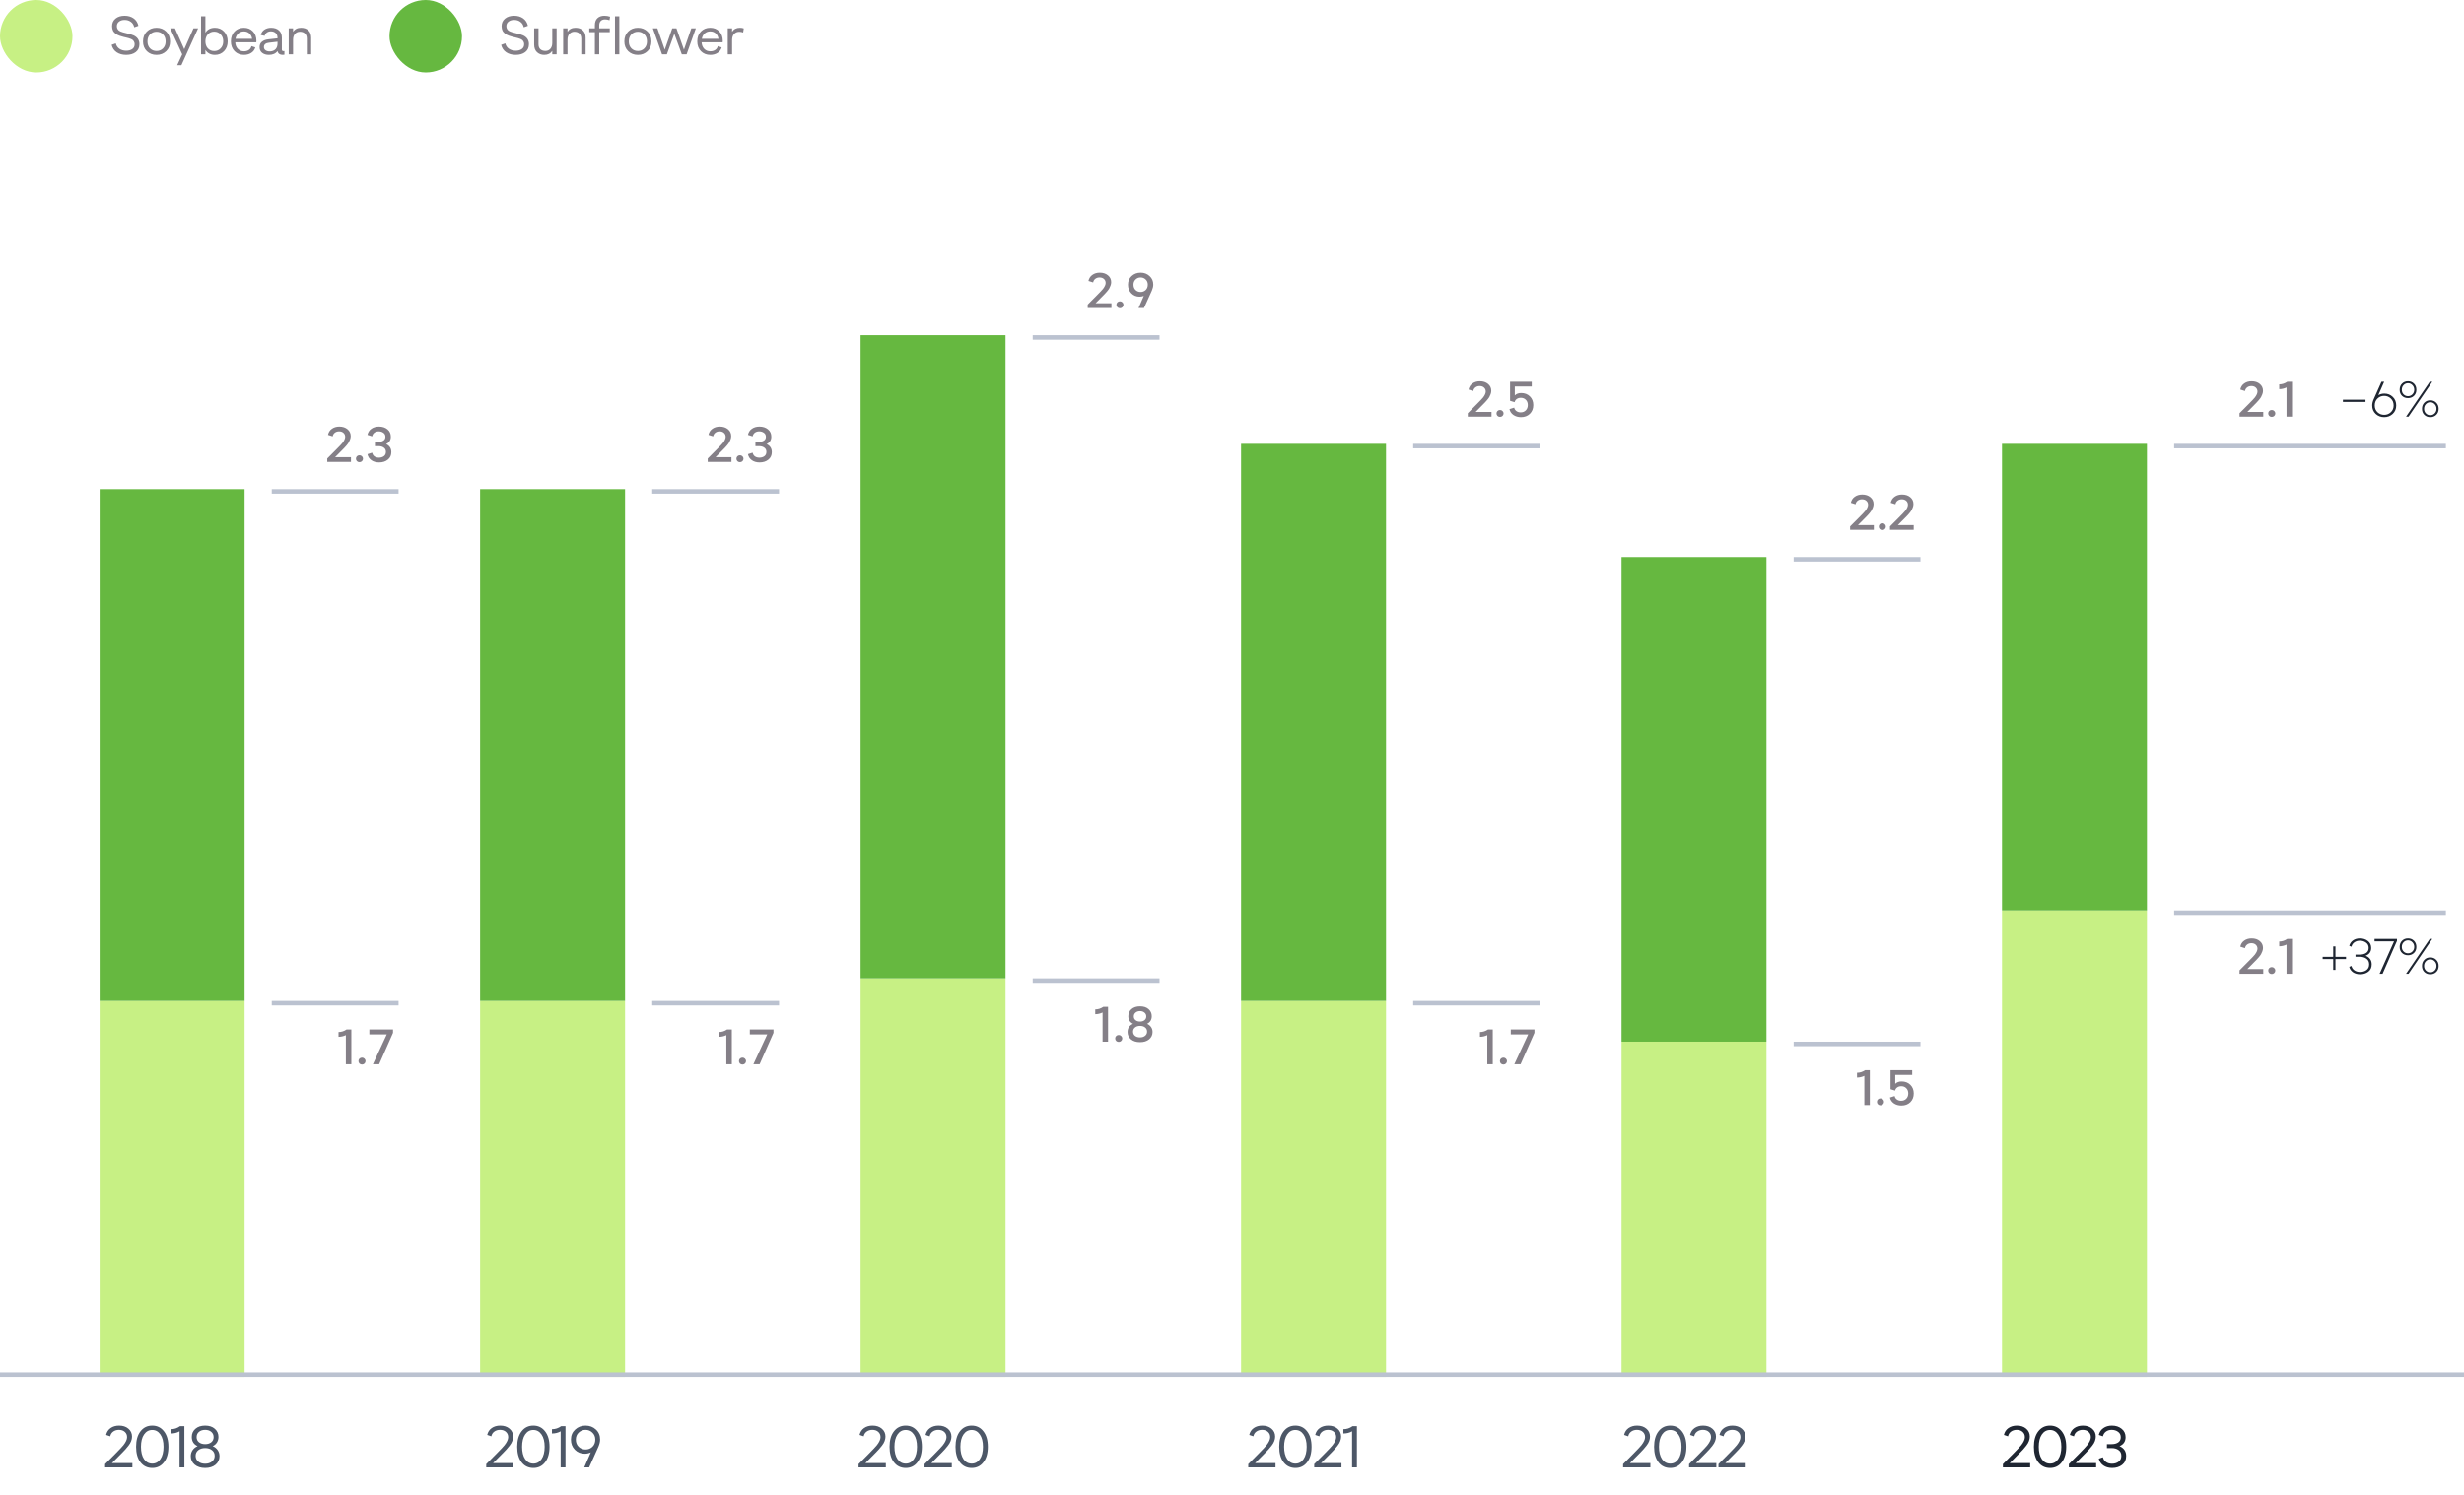
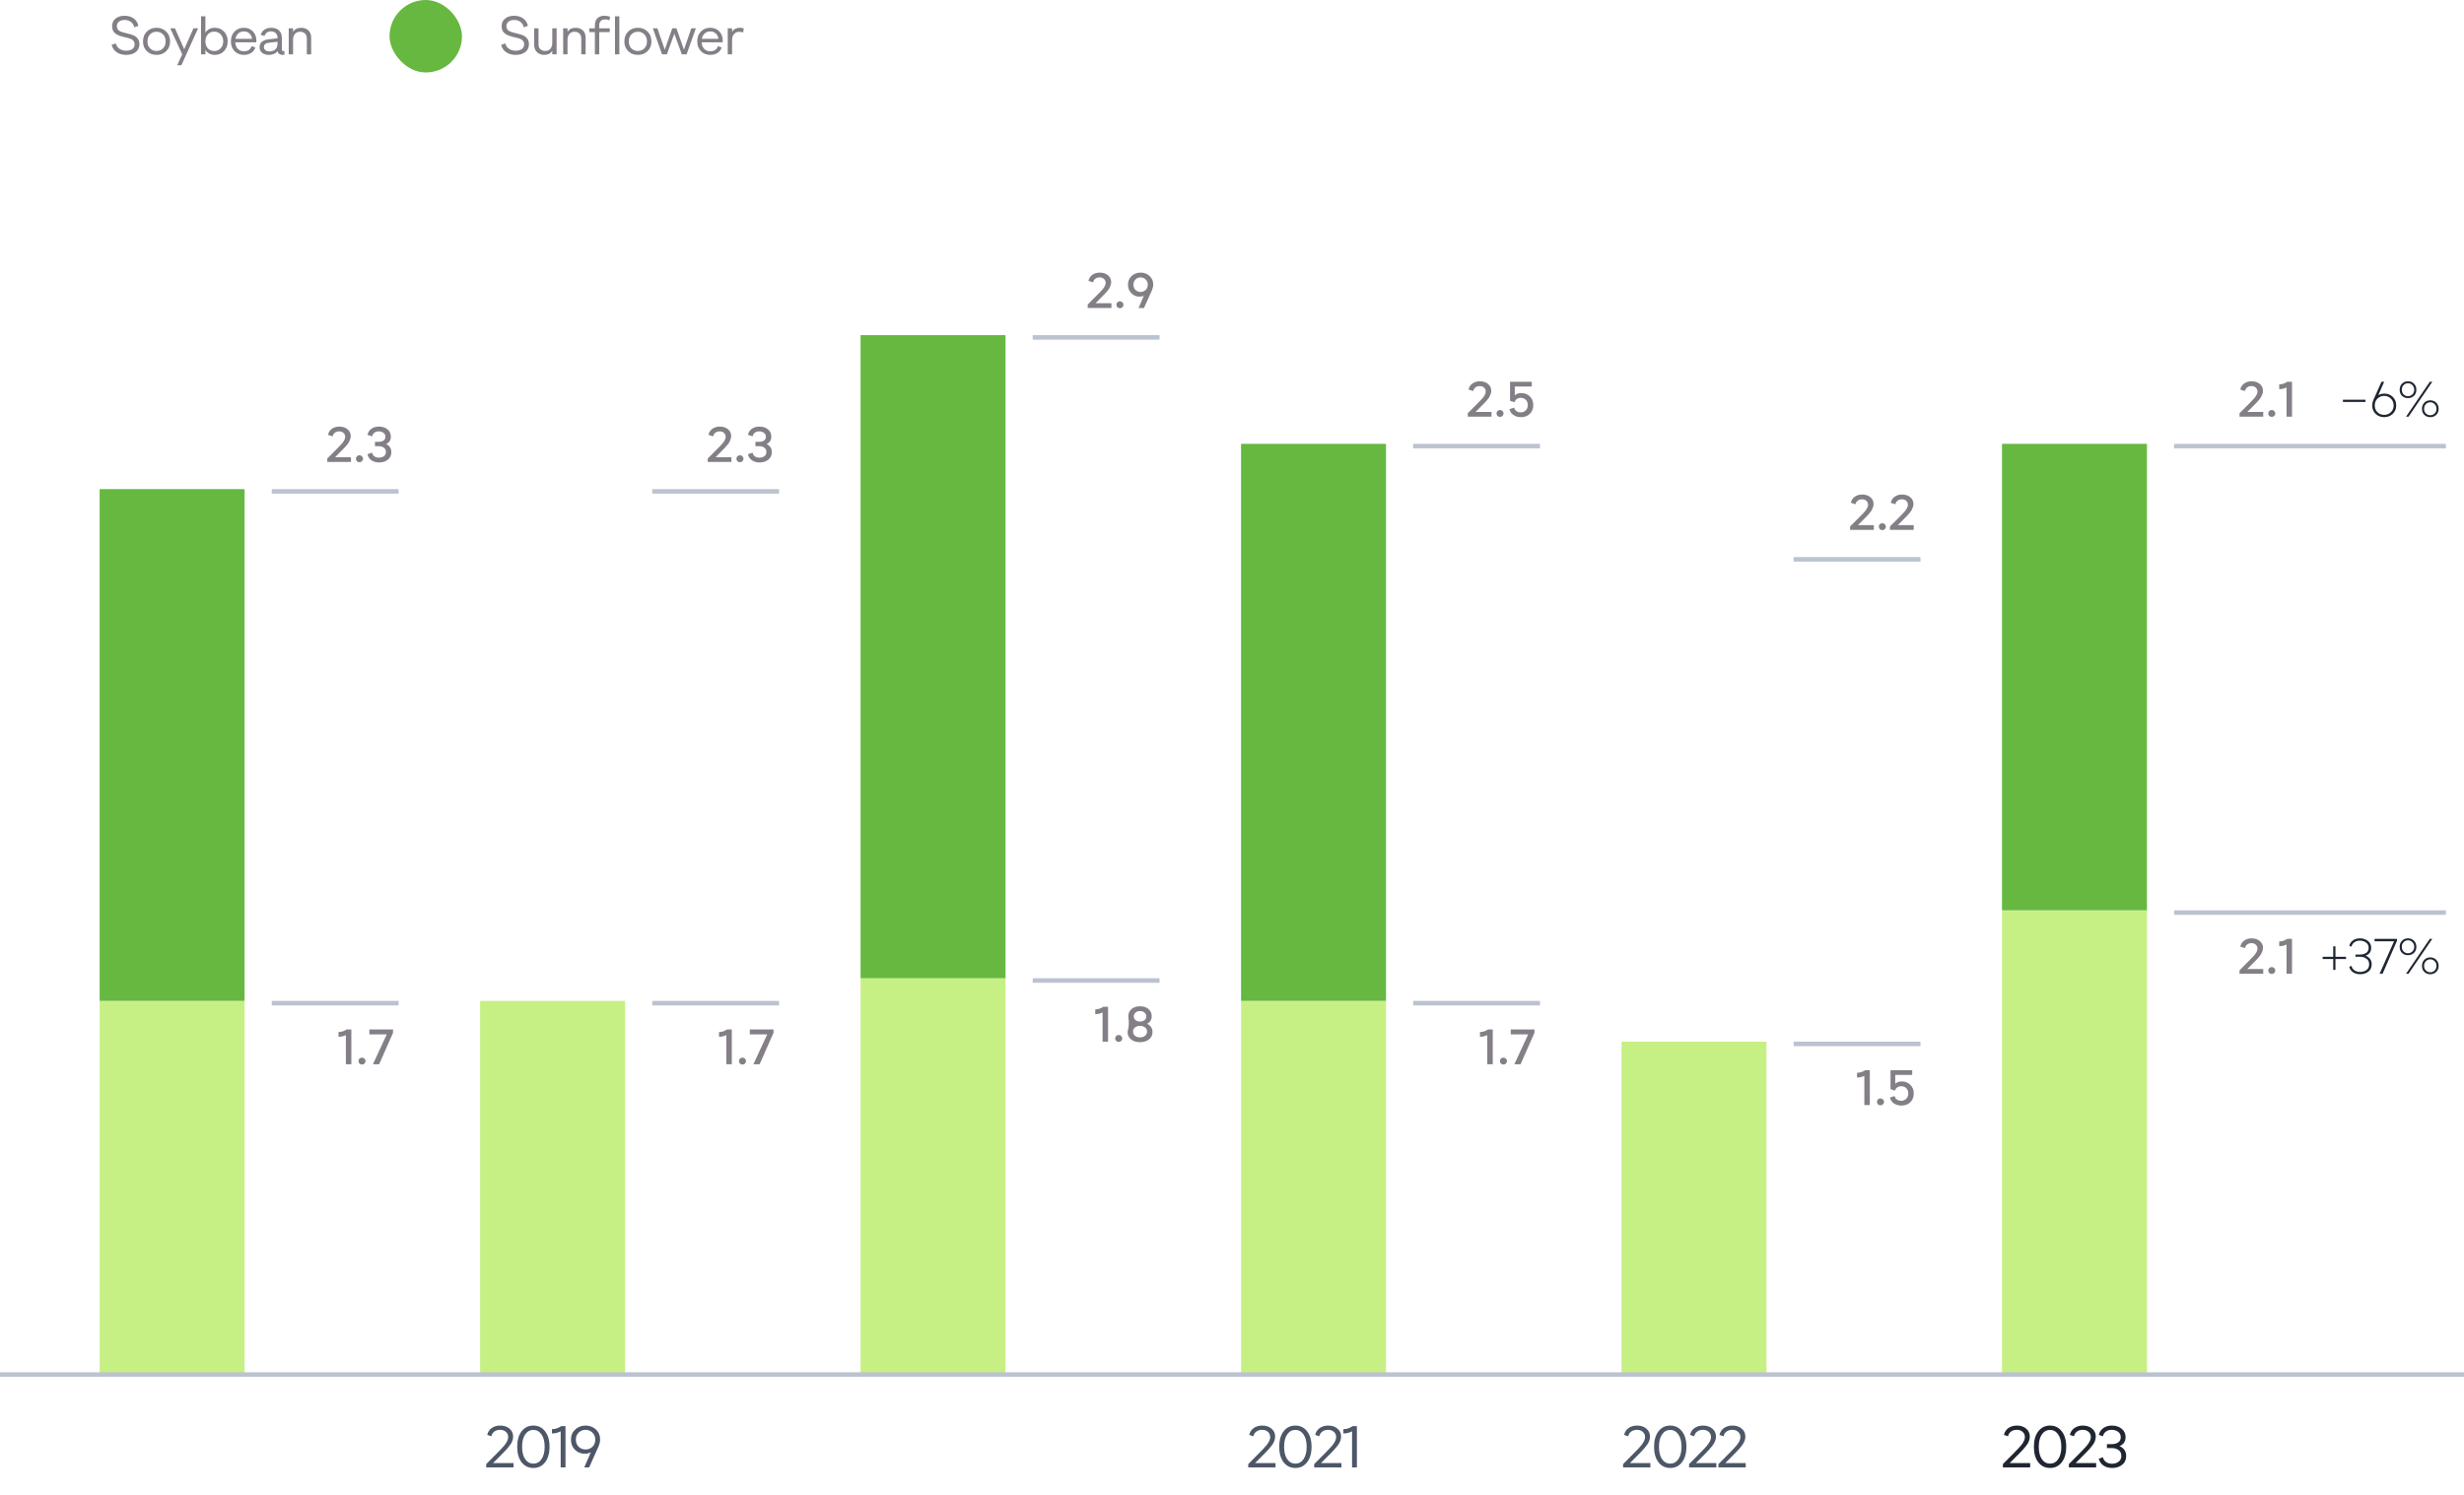
<svg xmlns="http://www.w3.org/2000/svg" width="544" height="330" viewBox="0 0 544 330" fill="none">
-   <path d="M23.205 324V323.272L25.506 320.958C26.407 320.048 26.988 319.428 27.248 319.099C27.785 318.414 28.054 317.821 28.054 317.318C28.054 316.841 27.889 316.456 27.56 316.161C27.23 315.858 26.797 315.706 26.26 315.706C25.766 315.706 25.341 315.836 24.986 316.096C24.639 316.347 24.422 316.694 24.336 317.136L23.426 316.824C23.573 316.183 23.902 315.68 24.414 315.316C24.934 314.952 25.562 314.77 26.299 314.77C27.131 314.77 27.811 314.995 28.34 315.446C28.877 315.897 29.146 316.482 29.146 317.201C29.146 317.53 29.081 317.864 28.951 318.202C28.829 318.531 28.634 318.865 28.366 319.203C28.106 319.541 27.876 319.818 27.677 320.035C27.486 320.252 27.222 320.529 26.884 320.867C26.797 320.954 26.732 321.019 26.689 321.062L24.713 323.051H29.224V324H23.205ZM33.619 324.13C32.535 324.13 31.669 323.714 31.019 322.882C30.369 322.041 30.044 320.897 30.044 319.45C30.044 318.003 30.369 316.863 31.019 316.031C31.669 315.19 32.531 314.77 33.606 314.77C34.68 314.77 35.543 315.19 36.193 316.031C36.851 316.863 37.181 318.003 37.181 319.45C37.181 320.897 36.851 322.041 36.193 322.882C35.543 323.714 34.685 324.13 33.619 324.13ZM33.619 323.168C34.364 323.168 34.962 322.839 35.413 322.18C35.872 321.513 36.102 320.603 36.102 319.45C36.102 318.297 35.872 317.392 35.413 316.733C34.953 316.066 34.351 315.732 33.606 315.732C32.86 315.732 32.258 316.066 31.799 316.733C31.348 317.392 31.123 318.297 31.123 319.45C31.123 320.603 31.348 321.513 31.799 322.18C32.258 322.839 32.865 323.168 33.619 323.168ZM39.639 324V316.031C39.076 316.352 38.435 316.512 37.715 316.512V315.563C38.452 315.563 39.128 315.342 39.743 314.9H40.705V324H39.639ZM47.591 323.402C47.01 323.887 46.243 324.13 45.29 324.13C44.336 324.13 43.569 323.887 42.989 323.402C42.408 322.917 42.118 322.293 42.118 321.53C42.118 321.027 42.252 320.581 42.521 320.191C42.789 319.801 43.158 319.506 43.626 319.307C42.768 318.917 42.339 318.237 42.339 317.266C42.339 316.538 42.607 315.94 43.145 315.472C43.682 315.004 44.397 314.77 45.29 314.77C46.182 314.77 46.893 315.004 47.422 315.472C47.959 315.94 48.228 316.538 48.228 317.266C48.228 317.734 48.115 318.146 47.89 318.501C47.664 318.856 47.352 319.125 46.954 319.307C47.422 319.506 47.79 319.801 48.059 320.191C48.327 320.581 48.462 321.027 48.462 321.53C48.462 322.284 48.171 322.908 47.591 323.402ZM43.925 318.449C44.28 318.726 44.735 318.865 45.29 318.865C45.844 318.865 46.295 318.726 46.642 318.449C46.988 318.163 47.162 317.786 47.162 317.318C47.162 316.833 46.988 316.443 46.642 316.148C46.295 315.853 45.844 315.706 45.29 315.706C44.735 315.706 44.28 315.853 43.925 316.148C43.578 316.443 43.405 316.833 43.405 317.318C43.405 317.786 43.578 318.163 43.925 318.449ZM45.29 323.194C45.905 323.194 46.408 323.034 46.798 322.713C47.196 322.392 47.396 321.972 47.396 321.452C47.396 320.932 47.201 320.516 46.811 320.204C46.421 319.892 45.914 319.736 45.29 319.736C44.666 319.736 44.159 319.892 43.769 320.204C43.379 320.516 43.184 320.932 43.184 321.452C43.184 321.972 43.379 322.392 43.769 322.713C44.159 323.034 44.666 323.194 45.29 323.194Z" fill="#4D5767" />
  <path d="M107.351 324V323.272L109.652 320.958C110.553 320.048 111.134 319.428 111.394 319.099C111.931 318.414 112.2 317.821 112.2 317.318C112.2 316.841 112.035 316.456 111.706 316.161C111.377 315.858 110.943 315.706 110.406 315.706C109.912 315.706 109.487 315.836 109.132 316.096C108.785 316.347 108.569 316.694 108.482 317.136L107.572 316.824C107.719 316.183 108.049 315.68 108.56 315.316C109.08 314.952 109.708 314.77 110.445 314.77C111.277 314.77 111.957 314.995 112.486 315.446C113.023 315.897 113.292 316.482 113.292 317.201C113.292 317.53 113.227 317.864 113.097 318.202C112.976 318.531 112.781 318.865 112.512 319.203C112.252 319.541 112.022 319.818 111.823 320.035C111.632 320.252 111.368 320.529 111.03 320.867C110.943 320.954 110.878 321.019 110.835 321.062L108.859 323.051H113.37V324H107.351ZM117.765 324.13C116.681 324.13 115.815 323.714 115.165 322.882C114.515 322.041 114.19 320.897 114.19 319.45C114.19 318.003 114.515 316.863 115.165 316.031C115.815 315.19 116.677 314.77 117.752 314.77C118.826 314.77 119.689 315.19 120.339 316.031C120.997 316.863 121.327 318.003 121.327 319.45C121.327 320.897 120.997 322.041 120.339 322.882C119.689 323.714 118.831 324.13 117.765 324.13ZM117.765 323.168C118.51 323.168 119.108 322.839 119.559 322.18C120.018 321.513 120.248 320.603 120.248 319.45C120.248 318.297 120.018 317.392 119.559 316.733C119.099 316.066 118.497 315.732 117.752 315.732C117.006 315.732 116.404 316.066 115.945 316.733C115.494 317.392 115.269 318.297 115.269 319.45C115.269 320.603 115.494 321.513 115.945 322.18C116.404 322.839 117.011 323.168 117.765 323.168ZM123.785 324V316.031C123.222 316.352 122.581 316.512 121.861 316.512V315.563C122.598 315.563 123.274 315.342 123.889 314.9H124.851V324H123.785ZM126.992 315.641C127.616 315.06 128.378 314.77 129.28 314.77C130.181 314.77 130.939 315.056 131.555 315.628C132.179 316.2 132.491 316.941 132.491 317.851C132.491 318.319 132.369 318.839 132.127 319.411L130.073 324H128.994L130.437 320.685C130.012 320.884 129.57 320.984 129.111 320.984C128.244 320.984 127.516 320.689 126.927 320.1C126.346 319.511 126.056 318.765 126.056 317.864C126.056 316.954 126.368 316.213 126.992 315.641ZM127.759 319.45C128.175 319.849 128.682 320.048 129.28 320.048C129.878 320.048 130.385 319.849 130.801 319.45C131.217 319.043 131.425 318.514 131.425 317.864C131.425 317.231 131.212 316.716 130.788 316.317C130.372 315.91 129.869 315.706 129.28 315.706C128.69 315.706 128.183 315.91 127.759 316.317C127.343 316.716 127.135 317.231 127.135 317.864C127.135 318.514 127.343 319.043 127.759 319.45Z" fill="#4D5767" />
-   <path d="M189.554 324V323.272L191.855 320.958C192.757 320.048 193.337 319.428 193.597 319.099C194.135 318.414 194.403 317.821 194.403 317.318C194.403 316.841 194.239 316.456 193.909 316.161C193.58 315.858 193.147 315.706 192.609 315.706C192.115 315.706 191.691 315.836 191.335 316.096C190.989 316.347 190.772 316.694 190.685 317.136L189.775 316.824C189.923 316.183 190.252 315.68 190.763 315.316C191.283 314.952 191.912 314.77 192.648 314.77C193.48 314.77 194.161 314.995 194.689 315.446C195.227 315.897 195.495 316.482 195.495 317.201C195.495 317.53 195.43 317.864 195.3 318.202C195.179 318.531 194.984 318.865 194.715 319.203C194.455 319.541 194.226 319.818 194.026 320.035C193.836 320.252 193.571 320.529 193.233 320.867C193.147 320.954 193.082 321.019 193.038 321.062L191.062 323.051H195.573V324H189.554ZM199.968 324.13C198.885 324.13 198.018 323.714 197.368 322.882C196.718 322.041 196.393 320.897 196.393 319.45C196.393 318.003 196.718 316.863 197.368 316.031C198.018 315.19 198.881 314.77 199.955 314.77C201.03 314.77 201.892 315.19 202.542 316.031C203.201 316.863 203.53 318.003 203.53 319.45C203.53 320.897 203.201 322.041 202.542 322.882C201.892 323.714 201.034 324.13 199.968 324.13ZM199.968 323.168C200.714 323.168 201.312 322.839 201.762 322.18C202.222 321.513 202.451 320.603 202.451 319.45C202.451 318.297 202.222 317.392 201.762 316.733C201.303 316.066 200.701 315.732 199.955 315.732C199.21 315.732 198.608 316.066 198.148 316.733C197.698 317.392 197.472 318.297 197.472 319.45C197.472 320.603 197.698 321.513 198.148 322.18C198.608 322.839 199.214 323.168 199.968 323.168ZM204.117 324V323.272L206.418 320.958C207.319 320.048 207.9 319.428 208.16 319.099C208.697 318.414 208.966 317.821 208.966 317.318C208.966 316.841 208.801 316.456 208.472 316.161C208.143 315.858 207.709 315.706 207.172 315.706C206.678 315.706 206.253 315.836 205.898 316.096C205.551 316.347 205.335 316.694 205.248 317.136L204.338 316.824C204.485 316.183 204.815 315.68 205.326 315.316C205.846 314.952 206.474 314.77 207.211 314.77C208.043 314.77 208.723 314.995 209.252 315.446C209.789 315.897 210.058 316.482 210.058 317.201C210.058 317.53 209.993 317.864 209.863 318.202C209.742 318.531 209.547 318.865 209.278 319.203C209.018 319.541 208.788 319.818 208.589 320.035C208.398 320.252 208.134 320.529 207.796 320.867C207.709 320.954 207.644 321.019 207.601 321.062L205.625 323.051H210.136V324H204.117ZM214.531 324.13C213.447 324.13 212.581 323.714 211.931 322.882C211.281 322.041 210.956 320.897 210.956 319.45C210.956 318.003 211.281 316.863 211.931 316.031C212.581 315.19 213.443 314.77 214.518 314.77C215.592 314.77 216.455 315.19 217.105 316.031C217.763 316.863 218.093 318.003 218.093 319.45C218.093 320.897 217.763 322.041 217.105 322.882C216.455 323.714 215.597 324.13 214.531 324.13ZM214.531 323.168C215.276 323.168 215.874 322.839 216.325 322.18C216.784 321.513 217.014 320.603 217.014 319.45C217.014 318.297 216.784 317.392 216.325 316.733C215.865 316.066 215.263 315.732 214.518 315.732C213.772 315.732 213.17 316.066 212.711 316.733C212.26 317.392 212.035 318.297 212.035 319.45C212.035 320.603 212.26 321.513 212.711 322.18C213.17 322.839 213.777 323.168 214.531 323.168Z" fill="#4D5767" />
  <path d="M275.586 324V323.272L277.887 320.958C278.788 320.048 279.369 319.428 279.629 319.099C280.166 318.414 280.435 317.821 280.435 317.318C280.435 316.841 280.27 316.456 279.941 316.161C279.611 315.858 279.178 315.706 278.641 315.706C278.147 315.706 277.722 315.836 277.367 316.096C277.02 316.347 276.803 316.694 276.717 317.136L275.807 316.824C275.954 316.183 276.283 315.68 276.795 315.316C277.315 314.952 277.943 314.77 278.68 314.77C279.512 314.77 280.192 314.995 280.721 315.446C281.258 315.897 281.527 316.482 281.527 317.201C281.527 317.53 281.462 317.864 281.332 318.202C281.21 318.531 281.015 318.865 280.747 319.203C280.487 319.541 280.257 319.818 280.058 320.035C279.867 320.252 279.603 320.529 279.265 320.867C279.178 320.954 279.113 321.019 279.07 321.062L277.094 323.051H281.605V324H275.586ZM286 324.13C284.916 324.13 284.05 323.714 283.4 322.882C282.75 322.041 282.425 320.897 282.425 319.45C282.425 318.003 282.75 316.863 283.4 316.031C284.05 315.19 284.912 314.77 285.987 314.77C287.061 314.77 287.924 315.19 288.574 316.031C289.232 316.863 289.562 318.003 289.562 319.45C289.562 320.897 289.232 322.041 288.574 322.882C287.924 323.714 287.066 324.13 286 324.13ZM286 323.168C286.745 323.168 287.343 322.839 287.794 322.18C288.253 321.513 288.483 320.603 288.483 319.45C288.483 318.297 288.253 317.392 287.794 316.733C287.334 316.066 286.732 315.732 285.987 315.732C285.241 315.732 284.639 316.066 284.18 316.733C283.729 317.392 283.504 318.297 283.504 319.45C283.504 320.603 283.729 321.513 284.18 322.18C284.639 322.839 285.246 323.168 286 323.168ZM290.148 324V323.272L292.449 320.958C293.351 320.048 293.931 319.428 294.191 319.099C294.729 318.414 294.997 317.821 294.997 317.318C294.997 316.841 294.833 316.456 294.503 316.161C294.174 315.858 293.741 315.706 293.203 315.706C292.709 315.706 292.285 315.836 291.929 316.096C291.583 316.347 291.366 316.694 291.279 317.136L290.369 316.824C290.517 316.183 290.846 315.68 291.357 315.316C291.877 314.952 292.506 314.77 293.242 314.77C294.074 314.77 294.755 314.995 295.283 315.446C295.821 315.897 296.089 316.482 296.089 317.201C296.089 317.53 296.024 317.864 295.894 318.202C295.773 318.531 295.578 318.865 295.309 319.203C295.049 319.541 294.82 319.818 294.62 320.035C294.43 320.252 294.165 320.529 293.827 320.867C293.741 320.954 293.676 321.019 293.632 321.062L291.656 323.051H296.167V324H290.148ZM298.508 324V316.031C297.945 316.352 297.303 316.512 296.584 316.512V315.563C297.321 315.563 297.997 315.342 298.612 314.9H299.574V324H298.508Z" fill="#4D5767" />
  <path d="M358.348 324V323.272L360.649 320.958C361.55 320.048 362.131 319.428 362.391 319.099C362.928 318.414 363.197 317.821 363.197 317.318C363.197 316.841 363.032 316.456 362.703 316.161C362.374 315.858 361.94 315.706 361.403 315.706C360.909 315.706 360.484 315.836 360.129 316.096C359.782 316.347 359.566 316.694 359.479 317.136L358.569 316.824C358.716 316.183 359.046 315.68 359.557 315.316C360.077 314.952 360.705 314.77 361.442 314.77C362.274 314.77 362.954 314.995 363.483 315.446C364.02 315.897 364.289 316.482 364.289 317.201C364.289 317.53 364.224 317.864 364.094 318.202C363.973 318.531 363.778 318.865 363.509 319.203C363.249 319.541 363.019 319.818 362.82 320.035C362.629 320.252 362.365 320.529 362.027 320.867C361.94 320.954 361.875 321.019 361.832 321.062L359.856 323.051H364.367V324H358.348ZM368.762 324.13C367.678 324.13 366.812 323.714 366.162 322.882C365.512 322.041 365.187 320.897 365.187 319.45C365.187 318.003 365.512 316.863 366.162 316.031C366.812 315.19 367.674 314.77 368.749 314.77C369.823 314.77 370.686 315.19 371.336 316.031C371.994 316.863 372.324 318.003 372.324 319.45C372.324 320.897 371.994 322.041 371.336 322.882C370.686 323.714 369.828 324.13 368.762 324.13ZM368.762 323.168C369.507 323.168 370.105 322.839 370.556 322.18C371.015 321.513 371.245 320.603 371.245 319.45C371.245 318.297 371.015 317.392 370.556 316.733C370.096 316.066 369.494 315.732 368.749 315.732C368.003 315.732 367.401 316.066 366.942 316.733C366.491 317.392 366.266 318.297 366.266 319.45C366.266 320.603 366.491 321.513 366.942 322.18C367.401 322.839 368.008 323.168 368.762 323.168ZM372.91 324V323.272L375.211 320.958C376.113 320.048 376.693 319.428 376.953 319.099C377.491 318.414 377.759 317.821 377.759 317.318C377.759 316.841 377.595 316.456 377.265 316.161C376.936 315.858 376.503 315.706 375.965 315.706C375.471 315.706 375.047 315.836 374.691 316.096C374.345 316.347 374.128 316.694 374.041 317.136L373.131 316.824C373.279 316.183 373.608 315.68 374.119 315.316C374.639 314.952 375.268 314.77 376.004 314.77C376.836 314.77 377.517 314.995 378.045 315.446C378.583 315.897 378.851 316.482 378.851 317.201C378.851 317.53 378.786 317.864 378.656 318.202C378.535 318.531 378.34 318.865 378.071 319.203C377.811 319.541 377.582 319.818 377.382 320.035C377.192 320.252 376.927 320.529 376.589 320.867C376.503 320.954 376.438 321.019 376.394 321.062L374.418 323.051H378.929V324H372.91ZM379.398 324V323.272L381.699 320.958C382.601 320.048 383.181 319.428 383.441 319.099C383.979 318.414 384.247 317.821 384.247 317.318C384.247 316.841 384.083 316.456 383.753 316.161C383.424 315.858 382.991 315.706 382.453 315.706C381.959 315.706 381.535 315.836 381.179 316.096C380.833 316.347 380.616 316.694 380.529 317.136L379.619 316.824C379.767 316.183 380.096 315.68 380.607 315.316C381.127 314.952 381.756 314.77 382.492 314.77C383.324 314.77 384.005 314.995 384.533 315.446C385.071 315.897 385.339 316.482 385.339 317.201C385.339 317.53 385.274 317.864 385.144 318.202C385.023 318.531 384.828 318.865 384.559 319.203C384.299 319.541 384.07 319.818 383.87 320.035C383.68 320.252 383.415 320.529 383.077 320.867C382.991 320.954 382.926 321.019 382.882 321.062L380.906 323.051H385.417V324H379.398Z" fill="#4D5767" />
  <path d="M442.202 324V323.272L444.503 320.958C445.404 320.048 445.985 319.428 446.245 319.099C446.782 318.414 447.051 317.821 447.051 317.318C447.051 316.841 446.886 316.456 446.557 316.161C446.228 315.858 445.794 315.706 445.257 315.706C444.763 315.706 444.338 315.836 443.983 316.096C443.636 316.347 443.42 316.694 443.333 317.136L442.423 316.824C442.57 316.183 442.9 315.68 443.411 315.316C443.931 314.952 444.559 314.77 445.296 314.77C446.128 314.77 446.808 314.995 447.337 315.446C447.874 315.897 448.143 316.482 448.143 317.201C448.143 317.53 448.078 317.864 447.948 318.202C447.827 318.531 447.632 318.865 447.363 319.203C447.103 319.541 446.873 319.818 446.674 320.035C446.483 320.252 446.219 320.529 445.881 320.867C445.794 320.954 445.729 321.019 445.686 321.062L443.71 323.051H448.221V324H442.202ZM452.616 324.13C451.532 324.13 450.666 323.714 450.016 322.882C449.366 322.041 449.041 320.897 449.041 319.45C449.041 318.003 449.366 316.863 450.016 316.031C450.666 315.19 451.528 314.77 452.603 314.77C453.677 314.77 454.54 315.19 455.19 316.031C455.848 316.863 456.178 318.003 456.178 319.45C456.178 320.897 455.848 322.041 455.19 322.882C454.54 323.714 453.682 324.13 452.616 324.13ZM452.616 323.168C453.361 323.168 453.959 322.839 454.41 322.18C454.869 321.513 455.099 320.603 455.099 319.45C455.099 318.297 454.869 317.392 454.41 316.733C453.95 316.066 453.348 315.732 452.603 315.732C451.857 315.732 451.255 316.066 450.796 316.733C450.345 317.392 450.12 318.297 450.12 319.45C450.12 320.603 450.345 321.513 450.796 322.18C451.255 322.839 451.862 323.168 452.616 323.168ZM456.764 324V323.272L459.065 320.958C459.967 320.048 460.547 319.428 460.807 319.099C461.345 318.414 461.613 317.821 461.613 317.318C461.613 316.841 461.449 316.456 461.119 316.161C460.79 315.858 460.357 315.706 459.819 315.706C459.325 315.706 458.901 315.836 458.545 316.096C458.199 316.347 457.982 316.694 457.895 317.136L456.985 316.824C457.133 316.183 457.462 315.68 457.973 315.316C458.493 314.952 459.122 314.77 459.858 314.77C460.69 314.77 461.371 314.995 461.899 315.446C462.437 315.897 462.705 316.482 462.705 317.201C462.705 317.53 462.64 317.864 462.51 318.202C462.389 318.531 462.194 318.865 461.925 319.203C461.665 319.541 461.436 319.818 461.236 320.035C461.046 320.252 460.781 320.529 460.443 320.867C460.357 320.954 460.292 321.019 460.248 321.062L458.272 323.051H462.783V324H456.764ZM466.32 324.13C465.549 324.13 464.899 323.944 464.37 323.571C463.842 323.198 463.508 322.7 463.369 322.076L464.279 321.764C464.375 322.197 464.6 322.544 464.955 322.804C465.311 323.064 465.753 323.194 466.281 323.194C466.853 323.194 467.339 323.047 467.737 322.752C468.145 322.457 468.348 322.024 468.348 321.452C468.348 320.889 468.145 320.464 467.737 320.178C467.339 319.883 466.827 319.736 466.203 319.736H465.163V318.865H466.203C466.793 318.865 467.274 318.739 467.646 318.488C468.028 318.228 468.218 317.847 468.218 317.344C468.218 316.815 468.019 316.412 467.62 316.135C467.23 315.849 466.762 315.706 466.216 315.706C465.714 315.706 465.289 315.836 464.942 316.096C464.596 316.356 464.375 316.703 464.279 317.136L463.369 316.824C463.517 316.191 463.85 315.693 464.37 315.329C464.89 314.956 465.523 314.77 466.268 314.77C467.126 314.77 467.841 315.004 468.413 315.472C468.994 315.931 469.284 316.551 469.284 317.331C469.284 318.276 468.838 318.934 467.945 319.307C468.925 319.74 469.414 320.468 469.414 321.491C469.414 322.323 469.115 322.973 468.517 323.441C467.928 323.9 467.196 324.13 466.32 324.13Z" fill="#1F2632" />
  <path d="M411.608 244V237.554C411.087 237.803 410.548 237.928 409.991 237.928V236.872C410.622 236.872 411.216 236.681 411.773 236.3H412.818V244H411.608ZM415.174 244.055C414.954 244.055 414.767 243.982 414.613 243.835C414.466 243.681 414.393 243.498 414.393 243.285C414.393 243.072 414.466 242.893 414.613 242.746C414.767 242.599 414.954 242.526 415.174 242.526C415.387 242.526 415.57 242.603 415.724 242.757C415.878 242.904 415.955 243.08 415.955 243.285C415.955 243.498 415.878 243.681 415.724 243.835C415.57 243.982 415.387 244.055 415.174 244.055ZM419.799 244.11C419.161 244.11 418.608 243.952 418.138 243.637C417.669 243.314 417.376 242.882 417.258 242.339L418.303 242.009C418.362 242.324 418.523 242.577 418.787 242.768C419.051 242.959 419.367 243.054 419.733 243.054C420.195 243.054 420.573 242.904 420.866 242.603C421.16 242.302 421.306 241.914 421.306 241.437C421.306 240.96 421.16 240.575 420.866 240.282C420.58 239.989 420.214 239.842 419.766 239.842C419.407 239.842 419.106 239.93 418.864 240.106C418.622 240.275 418.465 240.509 418.391 240.81L417.39 240.502V236.3H422.175V237.345H418.435V239.314C418.787 238.962 419.253 238.786 419.832 238.786C420.617 238.786 421.259 239.032 421.757 239.523C422.263 240.014 422.516 240.656 422.516 241.448C422.516 242.233 422.263 242.874 421.757 243.373C421.251 243.864 420.599 244.11 419.799 244.11Z" fill="#847F87" />
  <line x1="396" y1="230.5" x2="424" y2="230.5" stroke="#BBC2D0" />
  <line x1="396" y1="123.5" x2="424" y2="123.5" stroke="#BBC2D0" />
  <rect x="358" y="230" width="32" height="74" fill="#C7F084" />
-   <rect x="358" y="123" width="32" height="107" fill="#66B840" />
  <path d="M408.467 117V116.241L410.414 114.283C411.162 113.535 411.638 113.033 411.844 112.776C412.232 112.27 412.427 111.83 412.427 111.456C412.427 111.104 412.302 110.814 412.053 110.587C411.811 110.36 411.488 110.246 411.085 110.246C410.718 110.246 410.406 110.345 410.15 110.543C409.893 110.734 409.732 111.001 409.666 111.346L408.632 111.016C408.756 110.437 409.046 109.989 409.501 109.674C409.955 109.351 410.502 109.19 411.14 109.19C411.873 109.19 412.474 109.388 412.944 109.784C413.413 110.173 413.648 110.679 413.648 111.302C413.648 111.537 413.6 111.782 413.505 112.039C413.409 112.296 413.314 112.508 413.219 112.677C413.123 112.846 412.958 113.069 412.724 113.348C412.489 113.619 412.331 113.795 412.251 113.876C412.17 113.957 411.998 114.133 411.734 114.404L410.194 115.955H413.703V117H408.467ZM415.582 117.055C415.362 117.055 415.175 116.982 415.021 116.835C414.874 116.681 414.801 116.498 414.801 116.285C414.801 116.072 414.874 115.893 415.021 115.746C415.175 115.599 415.362 115.526 415.582 115.526C415.795 115.526 415.978 115.603 416.132 115.757C416.286 115.904 416.363 116.08 416.363 116.285C416.363 116.498 416.286 116.681 416.132 116.835C415.978 116.982 415.795 117.055 415.582 117.055ZM417.27 117V116.241L419.217 114.283C419.965 113.535 420.442 113.033 420.647 112.776C421.036 112.27 421.23 111.83 421.23 111.456C421.23 111.104 421.106 110.814 420.856 110.587C420.614 110.36 420.292 110.246 419.888 110.246C419.522 110.246 419.21 110.345 418.953 110.543C418.697 110.734 418.535 111.001 418.469 111.346L417.435 111.016C417.56 110.437 417.85 109.989 418.304 109.674C418.759 109.351 419.305 109.19 419.943 109.19C420.677 109.19 421.278 109.388 421.747 109.784C422.217 110.173 422.451 110.679 422.451 111.302C422.451 111.537 422.404 111.782 422.308 112.039C422.213 112.296 422.118 112.508 422.022 112.677C421.927 112.846 421.762 113.069 421.527 113.348C421.293 113.619 421.135 113.795 421.054 113.876C420.974 113.957 420.801 114.133 420.537 114.404L418.997 115.955H422.506V117H417.27Z" fill="#847F87" />
  <path d="M328.36 235V228.554C327.839 228.803 327.3 228.928 326.743 228.928V227.872C327.373 227.872 327.967 227.681 328.525 227.3H329.57V235H328.36ZM331.926 235.055C331.706 235.055 331.519 234.982 331.365 234.835C331.218 234.681 331.145 234.498 331.145 234.285C331.145 234.072 331.218 233.893 331.365 233.746C331.519 233.599 331.706 233.526 331.926 233.526C332.139 233.526 332.322 233.603 332.476 233.757C332.63 233.904 332.707 234.08 332.707 234.285C332.707 234.498 332.63 234.681 332.476 234.835C332.322 234.982 332.139 235.055 331.926 235.055ZM334.329 235L337.387 228.4H333.548V227.3H338.773V228.048L335.704 235H334.329Z" fill="#847F87" />
  <line x1="312" y1="221.5" x2="340" y2="221.5" stroke="#BBC2D0" />
  <line x1="312" y1="98.5" x2="340" y2="98.5" stroke="#BBC2D0" />
  <rect x="274" y="221" width="32" height="83" fill="#C7F084" />
  <rect x="274" y="98" width="32" height="123" fill="#66B840" />
  <path d="M324.058 92V91.241L326.005 89.283C326.753 88.535 327.23 88.033 327.435 87.776C327.824 87.27 328.018 86.83 328.018 86.456C328.018 86.104 327.894 85.814 327.644 85.587C327.402 85.36 327.08 85.246 326.676 85.246C326.31 85.246 325.998 85.345 325.741 85.543C325.485 85.734 325.323 86.001 325.257 86.346L324.223 86.016C324.348 85.437 324.638 84.989 325.092 84.674C325.547 84.351 326.093 84.19 326.731 84.19C327.465 84.19 328.066 84.388 328.535 84.784C329.005 85.173 329.239 85.679 329.239 86.302C329.239 86.537 329.192 86.782 329.096 87.039C329.001 87.296 328.906 87.508 328.81 87.677C328.715 87.846 328.55 88.069 328.315 88.348C328.081 88.619 327.923 88.795 327.842 88.876C327.762 88.957 327.589 89.133 327.325 89.404L325.785 90.955H329.294V92H324.058ZM331.174 92.055C330.954 92.055 330.767 91.982 330.613 91.835C330.466 91.681 330.393 91.498 330.393 91.285C330.393 91.072 330.466 90.893 330.613 90.746C330.767 90.599 330.954 90.526 331.174 90.526C331.387 90.526 331.57 90.603 331.724 90.757C331.878 90.904 331.955 91.08 331.955 91.285C331.955 91.498 331.878 91.681 331.724 91.835C331.57 91.982 331.387 92.055 331.174 92.055ZM335.799 92.11C335.161 92.11 334.608 91.952 334.138 91.637C333.669 91.314 333.376 90.882 333.258 90.339L334.303 90.009C334.362 90.324 334.523 90.577 334.787 90.768C335.051 90.959 335.367 91.054 335.733 91.054C336.195 91.054 336.573 90.904 336.866 90.603C337.16 90.302 337.306 89.914 337.306 89.437C337.306 88.96 337.16 88.575 336.866 88.282C336.58 87.989 336.214 87.842 335.766 87.842C335.407 87.842 335.106 87.93 334.864 88.106C334.622 88.275 334.465 88.509 334.391 88.81L333.39 88.502V84.3H338.175V85.345H334.435V87.314C334.787 86.962 335.253 86.786 335.832 86.786C336.617 86.786 337.259 87.032 337.757 87.523C338.263 88.014 338.516 88.656 338.516 89.448C338.516 90.233 338.263 90.874 337.757 91.373C337.251 91.864 336.599 92.11 335.799 92.11Z" fill="#847F87" />
  <path d="M76.36 235V228.554C75.839 228.803 75.3 228.928 74.743 228.928V227.872C75.374 227.872 75.968 227.681 76.525 227.3H77.57V235H76.36ZM79.926 235.055C79.706 235.055 79.519 234.982 79.365 234.835C79.218 234.681 79.145 234.498 79.145 234.285C79.145 234.072 79.218 233.893 79.365 233.746C79.519 233.599 79.706 233.526 79.926 233.526C80.138 233.526 80.322 233.603 80.476 233.757C80.63 233.904 80.707 234.08 80.707 234.285C80.707 234.498 80.63 234.681 80.476 234.835C80.322 234.982 80.138 235.055 79.926 235.055ZM82.329 235L85.387 228.4H81.548V227.3H86.773V228.048L83.704 235H82.329Z" fill="#847F87" />
  <line x1="60" y1="221.5" x2="88" y2="221.5" stroke="#BBC2D0" />
  <rect x="22" y="221" width="32" height="83" fill="#C7F084" />
  <rect x="22" y="108" width="32" height="113" fill="#66B840" />
  <line x1="60" y1="108.5" x2="88" y2="108.5" stroke="#BBC2D0" />
  <path d="M72.252 102V101.241L74.199 99.283C74.947 98.535 75.423 98.033 75.629 97.776C76.017 97.27 76.212 96.83 76.212 96.456C76.212 96.104 76.087 95.814 75.838 95.587C75.596 95.36 75.273 95.246 74.87 95.246C74.503 95.246 74.191 95.345 73.935 95.543C73.678 95.734 73.517 96.001 73.451 96.346L72.417 96.016C72.541 95.437 72.831 94.989 73.286 94.674C73.74 94.351 74.287 94.19 74.925 94.19C75.658 94.19 76.259 94.388 76.729 94.784C77.198 95.173 77.433 95.679 77.433 96.302C77.433 96.537 77.385 96.782 77.29 97.039C77.194 97.296 77.099 97.508 77.004 97.677C76.908 97.846 76.743 98.069 76.509 98.348C76.274 98.619 76.116 98.795 76.036 98.876C75.955 98.957 75.783 99.133 75.519 99.404L73.979 100.955H77.488V102H72.252ZM79.367 102.055C79.147 102.055 78.96 101.982 78.806 101.835C78.66 101.681 78.586 101.498 78.586 101.285C78.586 101.072 78.66 100.893 78.806 100.746C78.96 100.599 79.147 100.526 79.367 100.526C79.58 100.526 79.763 100.603 79.917 100.757C80.071 100.904 80.148 101.08 80.148 101.285C80.148 101.498 80.071 101.681 79.917 101.835C79.763 101.982 79.58 102.055 79.367 102.055ZM83.707 102.11C83.032 102.11 82.463 101.949 82.001 101.626C81.54 101.303 81.25 100.856 81.132 100.284L82.166 99.954C82.233 100.299 82.397 100.57 82.662 100.768C82.933 100.959 83.266 101.054 83.662 101.054C84.088 101.054 84.451 100.948 84.751 100.735C85.052 100.515 85.203 100.196 85.203 99.778C85.203 99.367 85.049 99.056 84.74 98.843C84.44 98.623 84.058 98.513 83.597 98.513H82.782V97.556H83.597C84.029 97.556 84.385 97.464 84.663 97.281C84.95 97.09 85.093 96.812 85.093 96.445C85.093 96.064 84.946 95.77 84.653 95.565C84.359 95.352 84.011 95.246 83.608 95.246C83.234 95.246 82.915 95.345 82.65 95.543C82.394 95.741 82.233 96.009 82.166 96.346L81.132 96.016C81.257 95.437 81.547 94.989 82.001 94.674C82.456 94.351 83.013 94.19 83.674 94.19C84.436 94.19 85.063 94.395 85.555 94.806C86.046 95.209 86.291 95.748 86.291 96.423C86.291 97.171 85.947 97.714 85.257 98.051C86.02 98.418 86.401 99.012 86.401 99.833C86.401 100.53 86.145 101.083 85.632 101.494C85.126 101.905 84.484 102.11 83.707 102.11Z" fill="#847F87" />
-   <path d="M243.425 230V223.554C242.905 223.803 242.366 223.928 241.808 223.928V222.872C242.439 222.872 243.033 222.681 243.59 222.3H244.635V230H243.425ZM246.991 230.055C246.771 230.055 246.584 229.982 246.43 229.835C246.284 229.681 246.21 229.498 246.21 229.285C246.21 229.072 246.284 228.893 246.43 228.746C246.584 228.599 246.771 228.526 246.991 228.526C247.204 228.526 247.387 228.603 247.541 228.757C247.695 228.904 247.772 229.08 247.772 229.285C247.772 229.498 247.695 229.681 247.541 229.835C247.387 229.982 247.204 230.055 246.991 230.055ZM253.696 229.483C253.19 229.901 252.522 230.11 251.694 230.11C250.865 230.11 250.198 229.901 249.692 229.483C249.193 229.058 248.944 228.519 248.944 227.866C248.944 227.023 249.343 226.418 250.143 226.051C249.453 225.699 249.109 225.138 249.109 224.368C249.109 223.737 249.343 223.217 249.813 222.806C250.282 222.395 250.909 222.19 251.694 222.19C252.486 222.19 253.113 222.395 253.575 222.806C254.044 223.217 254.279 223.737 254.279 224.368C254.279 225.145 253.938 225.706 253.256 226.051C253.63 226.227 253.923 226.473 254.136 226.788C254.348 227.096 254.455 227.455 254.455 227.866C254.455 228.519 254.202 229.058 253.696 229.483ZM250.704 225.248C250.96 225.453 251.29 225.556 251.694 225.556C252.097 225.556 252.427 225.453 252.684 225.248C252.94 225.043 253.069 224.768 253.069 224.423C253.069 224.071 252.937 223.789 252.673 223.576C252.416 223.356 252.09 223.246 251.694 223.246C251.298 223.246 250.968 223.356 250.704 223.576C250.447 223.789 250.319 224.071 250.319 224.423C250.319 224.768 250.447 225.043 250.704 225.248ZM250.583 228.713C250.869 228.94 251.239 229.054 251.694 229.054C252.148 229.054 252.519 228.937 252.805 228.702C253.098 228.467 253.245 228.159 253.245 227.778C253.245 227.389 253.098 227.081 252.805 226.854C252.519 226.627 252.148 226.513 251.694 226.513C251.239 226.513 250.869 226.63 250.583 226.865C250.297 227.092 250.154 227.397 250.154 227.778C250.154 228.167 250.297 228.478 250.583 228.713Z" fill="#847F87" />
+   <path d="M243.425 230V223.554C242.905 223.803 242.366 223.928 241.808 223.928V222.872C242.439 222.872 243.033 222.681 243.59 222.3H244.635V230H243.425ZM246.991 230.055C246.771 230.055 246.584 229.982 246.43 229.835C246.284 229.681 246.21 229.498 246.21 229.285C246.21 229.072 246.284 228.893 246.43 228.746C246.584 228.599 246.771 228.526 246.991 228.526C247.204 228.526 247.387 228.603 247.541 228.757C247.695 228.904 247.772 229.08 247.772 229.285C247.772 229.498 247.695 229.681 247.541 229.835C247.387 229.982 247.204 230.055 246.991 230.055ZM253.696 229.483C253.19 229.901 252.522 230.11 251.694 230.11C250.865 230.11 250.198 229.901 249.692 229.483C249.193 229.058 248.944 228.519 248.944 227.866C249.453 225.699 249.109 225.138 249.109 224.368C249.109 223.737 249.343 223.217 249.813 222.806C250.282 222.395 250.909 222.19 251.694 222.19C252.486 222.19 253.113 222.395 253.575 222.806C254.044 223.217 254.279 223.737 254.279 224.368C254.279 225.145 253.938 225.706 253.256 226.051C253.63 226.227 253.923 226.473 254.136 226.788C254.348 227.096 254.455 227.455 254.455 227.866C254.455 228.519 254.202 229.058 253.696 229.483ZM250.704 225.248C250.96 225.453 251.29 225.556 251.694 225.556C252.097 225.556 252.427 225.453 252.684 225.248C252.94 225.043 253.069 224.768 253.069 224.423C253.069 224.071 252.937 223.789 252.673 223.576C252.416 223.356 252.09 223.246 251.694 223.246C251.298 223.246 250.968 223.356 250.704 223.576C250.447 223.789 250.319 224.071 250.319 224.423C250.319 224.768 250.447 225.043 250.704 225.248ZM250.583 228.713C250.869 228.94 251.239 229.054 251.694 229.054C252.148 229.054 252.519 228.937 252.805 228.702C253.098 228.467 253.245 228.159 253.245 227.778C253.245 227.389 253.098 227.081 252.805 226.854C252.519 226.627 252.148 226.513 251.694 226.513C251.239 226.513 250.869 226.63 250.583 226.865C250.297 227.092 250.154 227.397 250.154 227.778C250.154 228.167 250.297 228.478 250.583 228.713Z" fill="#847F87" />
  <line x1="228" y1="216.5" x2="256" y2="216.5" stroke="#BBC2D0" />
  <line x1="228" y1="74.5" x2="256" y2="74.5" stroke="#BBC2D0" />
  <rect x="190" y="216" width="32" height="88" fill="#C7F084" />
  <rect x="190" y="74" width="32" height="142" fill="#66B840" />
  <path d="M240.144 68V67.241L242.091 65.283C242.839 64.535 243.316 64.033 243.521 63.776C243.91 63.27 244.104 62.83 244.104 62.456C244.104 62.104 243.98 61.814 243.73 61.587C243.488 61.36 243.166 61.246 242.762 61.246C242.396 61.246 242.084 61.345 241.827 61.543C241.571 61.734 241.409 62.001 241.343 62.346L240.309 62.016C240.434 61.437 240.724 60.989 241.178 60.674C241.633 60.351 242.179 60.19 242.817 60.19C243.551 60.19 244.152 60.388 244.621 60.784C245.091 61.173 245.325 61.679 245.325 62.302C245.325 62.537 245.278 62.782 245.182 63.039C245.087 63.296 244.992 63.508 244.896 63.677C244.801 63.846 244.636 64.069 244.401 64.348C244.167 64.619 244.009 64.795 243.928 64.876C243.848 64.957 243.675 65.133 243.411 65.404L241.871 66.955H245.38V68H240.144ZM247.26 68.055C247.04 68.055 246.853 67.982 246.699 67.835C246.552 67.681 246.479 67.498 246.479 67.285C246.479 67.072 246.552 66.893 246.699 66.746C246.853 66.599 247.04 66.526 247.26 66.526C247.473 66.526 247.656 66.603 247.81 66.757C247.964 66.904 248.041 67.08 248.041 67.285C248.041 67.498 247.964 67.681 247.81 67.835C247.656 67.982 247.473 68.055 247.26 68.055ZM251.83 60.19C252.607 60.19 253.264 60.439 253.799 60.938C254.342 61.429 254.613 62.06 254.613 62.83C254.613 63.226 254.507 63.673 254.294 64.172L252.567 68H251.368L252.523 65.327C252.222 65.444 251.911 65.503 251.588 65.503C250.862 65.503 250.253 65.25 249.762 64.744C249.278 64.238 249.036 63.607 249.036 62.852C249.036 62.075 249.304 61.437 249.839 60.938C250.374 60.439 251.038 60.19 251.83 60.19ZM250.697 64.018C251.005 64.311 251.379 64.458 251.819 64.458C252.259 64.458 252.633 64.311 252.941 64.018C253.249 63.717 253.403 63.325 253.403 62.841C253.403 62.372 253.249 61.99 252.941 61.697C252.633 61.396 252.259 61.246 251.819 61.246C251.386 61.246 251.016 61.396 250.708 61.697C250.4 61.99 250.246 62.372 250.246 62.841C250.246 63.325 250.396 63.717 250.697 64.018Z" fill="#847F87" />
  <path d="M160.36 235V228.554C159.839 228.803 159.3 228.928 158.743 228.928V227.872C159.373 227.872 159.967 227.681 160.525 227.3H161.57V235H160.36ZM163.926 235.055C163.706 235.055 163.519 234.982 163.365 234.835C163.218 234.681 163.145 234.498 163.145 234.285C163.145 234.072 163.218 233.893 163.365 233.746C163.519 233.599 163.706 233.526 163.926 233.526C164.139 233.526 164.322 233.603 164.476 233.757C164.63 233.904 164.707 234.08 164.707 234.285C164.707 234.498 164.63 234.681 164.476 234.835C164.322 234.982 164.139 235.055 163.926 235.055ZM166.329 235L169.387 228.4H165.548V227.3H170.773V228.048L167.704 235H166.329Z" fill="#847F87" />
  <line x1="144" y1="221.5" x2="172" y2="221.5" stroke="#BBC2D0" />
  <rect x="106" y="221" width="32" height="83" fill="#C7F084" />
-   <rect x="106" y="108" width="32" height="113" fill="#66B840" />
  <line x1="144" y1="108.5" x2="172" y2="108.5" stroke="#BBC2D0" />
  <path d="M156.252 102V101.241L158.199 99.283C158.947 98.535 159.423 98.033 159.629 97.776C160.017 97.27 160.212 96.83 160.212 96.456C160.212 96.104 160.087 95.814 159.838 95.587C159.596 95.36 159.273 95.246 158.87 95.246C158.503 95.246 158.191 95.345 157.935 95.543C157.678 95.734 157.517 96.001 157.451 96.346L156.417 96.016C156.541 95.437 156.831 94.989 157.286 94.674C157.74 94.351 158.287 94.19 158.925 94.19C159.658 94.19 160.259 94.388 160.729 94.784C161.198 95.173 161.433 95.679 161.433 96.302C161.433 96.537 161.385 96.782 161.29 97.039C161.194 97.296 161.099 97.508 161.004 97.677C160.908 97.846 160.743 98.069 160.509 98.348C160.274 98.619 160.116 98.795 160.036 98.876C159.955 98.957 159.783 99.133 159.519 99.404L157.979 100.955H161.488V102H156.252ZM163.367 102.055C163.147 102.055 162.96 101.982 162.806 101.835C162.66 101.681 162.586 101.498 162.586 101.285C162.586 101.072 162.66 100.893 162.806 100.746C162.96 100.599 163.147 100.526 163.367 100.526C163.58 100.526 163.763 100.603 163.917 100.757C164.071 100.904 164.148 101.08 164.148 101.285C164.148 101.498 164.071 101.681 163.917 101.835C163.763 101.982 163.58 102.055 163.367 102.055ZM167.707 102.11C167.032 102.11 166.464 101.949 166.002 101.626C165.54 101.303 165.25 100.856 165.133 100.284L166.167 99.954C166.233 100.299 166.398 100.57 166.662 100.768C166.933 100.959 167.267 101.054 167.663 101.054C168.088 101.054 168.451 100.948 168.752 100.735C169.052 100.515 169.203 100.196 169.203 99.778C169.203 99.367 169.049 99.056 168.741 98.843C168.44 98.623 168.059 98.513 167.597 98.513H166.783V97.556H167.597C168.029 97.556 168.385 97.464 168.664 97.281C168.95 97.09 169.093 96.812 169.093 96.445C169.093 96.064 168.946 95.77 168.653 95.565C168.359 95.352 168.011 95.246 167.608 95.246C167.234 95.246 166.915 95.345 166.651 95.543C166.394 95.741 166.233 96.009 166.167 96.346L165.133 96.016C165.257 95.437 165.547 94.989 166.002 94.674C166.456 94.351 167.014 94.19 167.674 94.19C168.436 94.19 169.063 94.395 169.555 94.806C170.046 95.209 170.292 95.748 170.292 96.423C170.292 97.171 169.947 97.714 169.258 98.051C170.02 98.418 170.402 99.012 170.402 99.833C170.402 100.53 170.145 101.083 169.632 101.494C169.126 101.905 168.484 102.11 167.707 102.11Z" fill="#847F87" />
  <rect x="442" y="201" width="32" height="103" fill="#C7F084" />
  <rect x="442" y="98" width="32" height="103" fill="#66B840" />
  <line x1="480" y1="201.5" x2="540" y2="201.5" stroke="#BBC2D0" />
  <line x1="480" y1="98.5" x2="540" y2="98.5" stroke="#BBC2D0" />
  <path d="M494.443 215V214.241L496.39 212.283C497.138 211.535 497.615 211.033 497.82 210.776C498.209 210.27 498.403 209.83 498.403 209.456C498.403 209.104 498.278 208.814 498.029 208.587C497.787 208.36 497.464 208.246 497.061 208.246C496.694 208.246 496.383 208.345 496.126 208.543C495.869 208.734 495.708 209.001 495.642 209.346L494.608 209.016C494.733 208.437 495.022 207.989 495.477 207.674C495.932 207.351 496.478 207.19 497.116 207.19C497.849 207.19 498.451 207.388 498.92 207.784C499.389 208.173 499.624 208.679 499.624 209.302C499.624 209.537 499.576 209.782 499.481 210.039C499.386 210.296 499.29 210.508 499.195 210.677C499.1 210.846 498.935 211.069 498.7 211.348C498.465 211.619 498.308 211.795 498.227 211.876C498.146 211.957 497.974 212.133 497.71 212.404L496.17 213.955H499.679V215H494.443ZM501.559 215.055C501.339 215.055 501.152 214.982 500.998 214.835C500.851 214.681 500.778 214.498 500.778 214.285C500.778 214.072 500.851 213.893 500.998 213.746C501.152 213.599 501.339 213.526 501.559 213.526C501.771 213.526 501.955 213.603 502.109 213.757C502.263 213.904 502.34 214.08 502.34 214.285C502.34 214.498 502.263 214.681 502.109 214.835C501.955 214.982 501.771 215.055 501.559 215.055ZM504.82 215V208.554C504.299 208.803 503.76 208.928 503.203 208.928V207.872C503.834 207.872 504.428 207.681 504.985 207.3H506.03V215H504.82Z" fill="#847F87" />
  <path d="M517.952 211.26V211.755H515.62V214.153H515.125V211.755H512.793V211.26H515.125V208.95H515.62V211.26H517.952ZM521.079 215.11C520.448 215.11 519.917 214.96 519.484 214.659C519.059 214.351 518.787 213.955 518.67 213.471L519.154 213.273C519.242 213.676 519.458 213.999 519.803 214.241C520.148 214.483 520.569 214.604 521.068 214.604C521.611 214.604 522.076 214.465 522.465 214.186C522.861 213.9 523.059 213.478 523.059 212.921C523.059 212.371 522.861 211.957 522.465 211.678C522.076 211.392 521.589 211.249 521.002 211.249H520.045V210.765H521.002C521.567 210.765 522.032 210.644 522.399 210.402C522.766 210.153 522.949 209.782 522.949 209.291C522.949 208.778 522.755 208.385 522.366 208.114C521.985 207.835 521.534 207.696 521.013 207.696C520.536 207.696 520.129 207.817 519.792 208.059C519.455 208.301 519.242 208.624 519.154 209.027L518.67 208.829C518.802 208.33 519.073 207.934 519.484 207.641C519.902 207.34 520.415 207.19 521.024 207.19C521.706 207.19 522.289 207.377 522.773 207.751C523.264 208.125 523.51 208.638 523.51 209.291C523.51 210.134 523.096 210.71 522.267 211.018C522.685 211.172 523.015 211.41 523.257 211.733C523.499 212.056 523.62 212.455 523.62 212.932C523.62 213.629 523.371 214.168 522.872 214.549C522.373 214.923 521.776 215.11 521.079 215.11ZM525.365 215L528.555 207.839H524.254V207.3H529.204V207.729L526.025 215H525.365ZM532.954 210.402C532.602 210.739 532.162 210.908 531.634 210.908C531.106 210.908 530.666 210.739 530.314 210.402C529.97 210.065 529.797 209.621 529.797 209.071C529.797 208.514 529.97 208.063 530.314 207.718C530.666 207.366 531.106 207.19 531.634 207.19C532.162 207.19 532.602 207.366 532.954 207.718C533.306 208.063 533.482 208.514 533.482 209.071C533.482 209.614 533.306 210.057 532.954 210.402ZM531.205 215L536.452 207.3H537.002L531.755 215H531.205ZM530.666 210.083C530.93 210.347 531.253 210.479 531.634 210.479C532.016 210.479 532.338 210.347 532.602 210.083C532.874 209.812 533.009 209.474 533.009 209.071C533.009 208.653 532.874 208.308 532.602 208.037C532.338 207.758 532.016 207.619 531.634 207.619C531.253 207.619 530.93 207.758 530.666 208.037C530.402 208.308 530.27 208.653 530.27 209.071C530.27 209.474 530.402 209.812 530.666 210.083ZM537.871 214.604C537.519 214.941 537.079 215.11 536.551 215.11C536.023 215.11 535.587 214.941 535.242 214.604C534.898 214.267 534.725 213.823 534.725 213.273C534.725 212.716 534.898 212.265 535.242 211.92C535.587 211.568 536.023 211.392 536.551 211.392C537.079 211.392 537.519 211.568 537.871 211.92C538.223 212.265 538.399 212.716 538.399 213.273C538.399 213.823 538.223 214.267 537.871 214.604ZM535.583 214.285C535.847 214.549 536.17 214.681 536.551 214.681C536.933 214.681 537.255 214.549 537.519 214.285C537.791 214.014 537.926 213.676 537.926 213.273C537.926 212.855 537.791 212.51 537.519 212.239C537.255 211.96 536.933 211.821 536.551 211.821C536.17 211.821 535.847 211.96 535.583 212.239C535.319 212.51 535.187 212.855 535.187 213.273C535.187 213.676 535.319 214.014 535.583 214.285Z" fill="#1F2632" />
  <path d="M494.443 92V91.241L496.39 89.283C497.138 88.535 497.615 88.033 497.82 87.776C498.209 87.27 498.403 86.83 498.403 86.456C498.403 86.104 498.278 85.814 498.029 85.587C497.787 85.36 497.464 85.246 497.061 85.246C496.694 85.246 496.383 85.345 496.126 85.543C495.869 85.734 495.708 86.001 495.642 86.346L494.608 86.016C494.733 85.437 495.022 84.989 495.477 84.674C495.932 84.351 496.478 84.19 497.116 84.19C497.849 84.19 498.451 84.388 498.92 84.784C499.389 85.173 499.624 85.679 499.624 86.302C499.624 86.537 499.576 86.782 499.481 87.039C499.386 87.296 499.29 87.508 499.195 87.677C499.1 87.846 498.935 88.069 498.7 88.348C498.465 88.619 498.308 88.795 498.227 88.876C498.146 88.957 497.974 89.133 497.71 89.404L496.17 90.955H499.679V92H494.443ZM501.559 92.055C501.339 92.055 501.152 91.982 500.998 91.835C500.851 91.681 500.778 91.498 500.778 91.285C500.778 91.072 500.851 90.893 500.998 90.746C501.152 90.599 501.339 90.526 501.559 90.526C501.771 90.526 501.955 90.603 502.109 90.757C502.263 90.904 502.34 91.08 502.34 91.285C502.34 91.498 502.263 91.681 502.109 91.835C501.955 91.982 501.771 92.055 501.559 92.055ZM504.82 92V85.554C504.299 85.803 503.76 85.928 503.203 85.928V84.872C503.834 84.872 504.428 84.681 504.985 84.3H506.03V92H504.82Z" fill="#847F87" />
  <path d="M522.254 88.26V88.755H517.271V88.26H522.254ZM526.429 86.907C527.155 86.907 527.771 87.153 528.277 87.644C528.783 88.128 529.036 88.759 529.036 89.536C529.036 90.291 528.776 90.911 528.255 91.395C527.742 91.872 527.115 92.11 526.374 92.11C525.641 92.11 525.017 91.872 524.504 91.395C523.991 90.911 523.734 90.291 523.734 89.536C523.734 89.125 523.833 88.689 524.031 88.227L525.78 84.3H526.374L525.087 87.248C525.498 87.021 525.945 86.907 526.429 86.907ZM524.9 91.021C525.311 91.41 525.802 91.604 526.374 91.604C526.946 91.604 527.437 91.41 527.848 91.021C528.259 90.632 528.464 90.137 528.464 89.536C528.464 88.905 528.259 88.396 527.848 88.007C527.445 87.611 526.953 87.413 526.374 87.413C525.795 87.413 525.303 87.611 524.9 88.007C524.497 88.396 524.295 88.905 524.295 89.536C524.295 90.137 524.497 90.632 524.9 91.021ZM532.954 87.402C532.602 87.739 532.162 87.908 531.634 87.908C531.106 87.908 530.666 87.739 530.314 87.402C529.97 87.065 529.797 86.621 529.797 86.071C529.797 85.514 529.97 85.063 530.314 84.718C530.666 84.366 531.106 84.19 531.634 84.19C532.162 84.19 532.602 84.366 532.954 84.718C533.306 85.063 533.482 85.514 533.482 86.071C533.482 86.614 533.306 87.057 532.954 87.402ZM531.205 92L536.452 84.3H537.002L531.755 92H531.205ZM530.666 87.083C530.93 87.347 531.253 87.479 531.634 87.479C532.016 87.479 532.338 87.347 532.602 87.083C532.874 86.812 533.009 86.474 533.009 86.071C533.009 85.653 532.874 85.308 532.602 85.037C532.338 84.758 532.016 84.619 531.634 84.619C531.253 84.619 530.93 84.758 530.666 85.037C530.402 85.308 530.27 85.653 530.27 86.071C530.27 86.474 530.402 86.812 530.666 87.083ZM537.871 91.604C537.519 91.941 537.079 92.11 536.551 92.11C536.023 92.11 535.587 91.941 535.242 91.604C534.898 91.267 534.725 90.823 534.725 90.273C534.725 89.716 534.898 89.265 535.242 88.92C535.587 88.568 536.023 88.392 536.551 88.392C537.079 88.392 537.519 88.568 537.871 88.92C538.223 89.265 538.399 89.716 538.399 90.273C538.399 90.823 538.223 91.267 537.871 91.604ZM535.583 91.285C535.847 91.549 536.17 91.681 536.551 91.681C536.933 91.681 537.255 91.549 537.519 91.285C537.791 91.014 537.926 90.676 537.926 90.273C537.926 89.855 537.791 89.51 537.519 89.239C537.255 88.96 536.933 88.821 536.551 88.821C536.17 88.821 535.847 88.96 535.583 89.239C535.319 89.51 535.187 89.855 535.187 90.273C535.187 90.676 535.319 91.014 535.583 91.285Z" fill="#1F2632" />
  <line x1="-4.37114e-08" y1="303.5" x2="544" y2="303.5" stroke="#BBC2D0" />
-   <rect width="16" height="16" rx="8" fill="#C7F084" />
  <path d="M27.852 12.12C27.036 12.12 26.34 11.928 25.764 11.544C25.188 11.152 24.816 10.604 24.648 9.9L25.56 9.576C25.688 10.096 25.96 10.496 26.376 10.776C26.792 11.056 27.284 11.196 27.852 11.196C28.396 11.196 28.844 11.076 29.196 10.836C29.548 10.596 29.724 10.236 29.724 9.756C29.724 9.564 29.684 9.392 29.604 9.24C29.532 9.088 29.444 8.964 29.34 8.868C29.236 8.772 29.088 8.684 28.896 8.604C28.704 8.524 28.532 8.464 28.38 8.424C28.228 8.376 28.024 8.324 27.768 8.268C27.528 8.212 27.372 8.176 27.3 8.16C27.228 8.136 27.076 8.092 26.844 8.028C26.62 7.964 26.464 7.916 26.376 7.884C26.288 7.844 26.148 7.784 25.956 7.704C25.772 7.616 25.636 7.536 25.548 7.464C25.468 7.384 25.364 7.284 25.236 7.164C25.108 7.044 25.016 6.92 24.96 6.792C24.904 6.664 24.852 6.516 24.804 6.348C24.764 6.172 24.744 5.988 24.744 5.796C24.744 5.092 24.996 4.532 25.5 4.116C26.012 3.692 26.68 3.48 27.504 3.48C28.288 3.48 28.952 3.672 29.496 4.056C30.04 4.44 30.392 4.988 30.552 5.7L29.64 6.024C29.52 5.496 29.268 5.096 28.884 4.824C28.508 4.544 28.052 4.404 27.516 4.404C27.012 4.404 26.6 4.528 26.28 4.776C25.96 5.024 25.8 5.36 25.8 5.784C25.8 5.984 25.836 6.16 25.908 6.312C25.988 6.464 26.076 6.588 26.172 6.684C26.276 6.78 26.428 6.872 26.628 6.96C26.828 7.04 27 7.1 27.144 7.14C27.288 7.18 27.492 7.232 27.756 7.296C28.612 7.496 29.2 7.672 29.52 7.824C30.36 8.232 30.78 8.876 30.78 9.756C30.78 10.5 30.512 11.08 29.976 11.496C29.44 11.912 28.732 12.12 27.852 12.12ZM36.698 11.292C36.13 11.844 35.418 12.12 34.562 12.12C33.706 12.12 32.994 11.848 32.426 11.304C31.858 10.752 31.574 10.036 31.574 9.156C31.574 8.252 31.854 7.524 32.414 6.972C32.982 6.412 33.698 6.132 34.562 6.132C35.418 6.132 36.13 6.412 36.698 6.972C37.266 7.524 37.55 8.252 37.55 9.156C37.55 10.028 37.266 10.74 36.698 11.292ZM34.562 11.256C35.13 11.256 35.606 11.064 35.99 10.68C36.374 10.288 36.566 9.776 36.566 9.144C36.566 8.496 36.374 7.98 35.99 7.596C35.614 7.204 35.138 7.008 34.562 7.008C33.986 7.008 33.506 7.204 33.122 7.596C32.746 7.98 32.558 8.496 32.558 9.144C32.558 9.776 32.746 10.288 33.122 10.68C33.506 11.064 33.986 11.256 34.562 11.256ZM42.715 6.252H43.735L40.051 14.4H39.115L40.231 12L37.591 6.252H38.623L40.675 10.86L42.715 6.252ZM47.447 6.132C48.255 6.132 48.927 6.412 49.463 6.972C49.999 7.532 50.267 8.252 50.267 9.132C50.267 10.012 49.999 10.732 49.463 11.292C48.927 11.844 48.259 12.12 47.459 12.12C46.507 12.12 45.803 11.752 45.347 11.016V12H44.387V3.6H45.347V7.224C45.803 6.496 46.503 6.132 47.447 6.132ZM45.887 10.68C46.255 11.072 46.723 11.268 47.291 11.268C47.859 11.268 48.331 11.072 48.707 10.68C49.091 10.288 49.283 9.772 49.283 9.132C49.283 8.492 49.091 7.976 48.707 7.584C48.331 7.184 47.859 6.984 47.291 6.984C46.723 6.984 46.255 7.184 45.887 7.584C45.527 7.984 45.347 8.5 45.347 9.132C45.347 9.764 45.527 10.28 45.887 10.68ZM53.859 12.12C53.027 12.12 52.339 11.848 51.795 11.304C51.251 10.752 50.979 10.028 50.979 9.132C50.979 8.236 51.247 7.512 51.783 6.96C52.327 6.408 53.011 6.132 53.835 6.132C54.651 6.132 55.315 6.396 55.827 6.924C56.347 7.452 56.607 8.152 56.607 9.024C56.607 9.12 56.599 9.224 56.583 9.336H51.939C51.971 9.944 52.163 10.428 52.515 10.788C52.867 11.148 53.315 11.328 53.859 11.328C54.275 11.328 54.635 11.228 54.939 11.028C55.243 10.82 55.435 10.54 55.515 10.188L56.367 10.464C56.223 10.984 55.919 11.392 55.455 11.688C54.999 11.976 54.467 12.12 53.859 12.12ZM51.987 8.58H55.659C55.595 8.092 55.399 7.696 55.071 7.392C54.743 7.088 54.335 6.936 53.847 6.936C53.367 6.936 52.959 7.084 52.623 7.38C52.287 7.676 52.075 8.076 51.987 8.58ZM62.59 11.292C62.654 11.292 62.722 11.284 62.794 11.268V12.084C62.674 12.108 62.538 12.12 62.386 12.12C62.09 12.12 61.842 12.048 61.642 11.904C61.442 11.752 61.322 11.54 61.282 11.268C60.866 11.836 60.226 12.12 59.362 12.12C58.754 12.12 58.258 11.968 57.874 11.664C57.498 11.36 57.31 10.94 57.31 10.404C57.31 9.876 57.494 9.472 57.862 9.192C58.23 8.912 58.69 8.744 59.242 8.688L61.27 8.46V8.352C61.27 7.896 61.134 7.544 60.862 7.296C60.59 7.048 60.238 6.924 59.806 6.924C59.454 6.924 59.154 7.016 58.906 7.2C58.666 7.376 58.506 7.616 58.426 7.92L57.574 7.728C57.702 7.208 57.974 6.812 58.39 6.54C58.806 6.268 59.294 6.132 59.854 6.132C60.582 6.132 61.158 6.324 61.582 6.708C62.014 7.084 62.23 7.624 62.23 8.328V10.944C62.23 11.176 62.35 11.292 62.59 11.292ZM59.674 11.352C60.162 11.32 60.55 11.156 60.838 10.86C61.126 10.556 61.27 10.144 61.27 9.624V9.216L59.398 9.432C58.646 9.512 58.27 9.832 58.27 10.392C58.27 10.72 58.406 10.968 58.678 11.136C58.958 11.304 59.29 11.376 59.674 11.352ZM66.469 6.132C67.141 6.132 67.681 6.324 68.089 6.708C68.497 7.092 68.701 7.632 68.701 8.328V12H67.741V8.544C67.741 8.04 67.605 7.66 67.333 7.404C67.061 7.14 66.693 7.008 66.229 7.008C65.773 7.008 65.405 7.168 65.125 7.488C64.845 7.8 64.705 8.228 64.705 8.772V12H63.745V6.252H64.705V7.032C65.089 6.432 65.677 6.132 66.469 6.132Z" fill="#847F87" />
  <rect x="86" width="16" height="16" rx="8" fill="#66B840" />
  <path d="M113.852 12.12C113.036 12.12 112.34 11.928 111.764 11.544C111.188 11.152 110.816 10.604 110.648 9.9L111.56 9.576C111.688 10.096 111.96 10.496 112.376 10.776C112.792 11.056 113.284 11.196 113.852 11.196C114.396 11.196 114.844 11.076 115.196 10.836C115.548 10.596 115.724 10.236 115.724 9.756C115.724 9.564 115.684 9.392 115.604 9.24C115.532 9.088 115.444 8.964 115.34 8.868C115.236 8.772 115.088 8.684 114.896 8.604C114.704 8.524 114.532 8.464 114.38 8.424C114.228 8.376 114.024 8.324 113.768 8.268C113.528 8.212 113.372 8.176 113.3 8.16C113.228 8.136 113.076 8.092 112.844 8.028C112.62 7.964 112.464 7.916 112.376 7.884C112.288 7.844 112.148 7.784 111.956 7.704C111.772 7.616 111.636 7.536 111.548 7.464C111.468 7.384 111.364 7.284 111.236 7.164C111.108 7.044 111.016 6.92 110.96 6.792C110.904 6.664 110.852 6.516 110.804 6.348C110.764 6.172 110.744 5.988 110.744 5.796C110.744 5.092 110.996 4.532 111.5 4.116C112.012 3.692 112.68 3.48 113.504 3.48C114.288 3.48 114.952 3.672 115.496 4.056C116.04 4.44 116.392 4.988 116.552 5.7L115.64 6.024C115.52 5.496 115.268 5.096 114.884 4.824C114.508 4.544 114.052 4.404 113.516 4.404C113.012 4.404 112.6 4.528 112.28 4.776C111.96 5.024 111.8 5.36 111.8 5.784C111.8 5.984 111.836 6.16 111.908 6.312C111.988 6.464 112.076 6.588 112.172 6.684C112.276 6.78 112.428 6.872 112.628 6.96C112.828 7.04 113 7.1 113.144 7.14C113.288 7.18 113.492 7.232 113.756 7.296C114.612 7.496 115.2 7.672 115.52 7.824C116.36 8.232 116.78 8.876 116.78 9.756C116.78 10.5 116.512 11.08 115.976 11.496C115.44 11.912 114.732 12.12 113.852 12.12ZM121.93 6.252H122.89V12H121.93V11.232C121.538 11.824 120.95 12.12 120.166 12.12C119.526 12.12 118.994 11.924 118.57 11.532C118.146 11.132 117.934 10.568 117.934 9.84V6.252H118.894V9.78C118.894 10.252 119.03 10.616 119.302 10.872C119.582 11.12 119.954 11.244 120.418 11.244C120.874 11.244 121.238 11.088 121.51 10.776C121.79 10.456 121.93 10.024 121.93 9.48V6.252ZM127.061 6.132C127.733 6.132 128.273 6.324 128.681 6.708C129.089 7.092 129.293 7.632 129.293 8.328V12H128.333V8.544C128.333 8.04 128.197 7.66 127.925 7.404C127.653 7.14 127.285 7.008 126.821 7.008C126.365 7.008 125.997 7.168 125.717 7.488C125.437 7.8 125.297 8.228 125.297 8.772V12H124.337V6.252H125.297V7.032C125.681 6.432 126.269 6.132 127.061 6.132ZM131.338 12V7.092H130.102V6.252H131.338V5.568C131.338 4.888 131.526 4.372 131.902 4.02C132.286 3.66 132.79 3.48 133.414 3.48C133.862 3.48 134.29 3.548 134.698 3.684L134.566 4.464C134.23 4.344 133.906 4.284 133.594 4.284C133.17 4.284 132.846 4.404 132.622 4.644C132.406 4.876 132.298 5.2 132.298 5.616V6.252H134.626V7.092H132.298V12H131.338ZM135.778 12V3.6H136.738V12H135.778ZM142.97 11.292C142.402 11.844 141.69 12.12 140.834 12.12C139.978 12.12 139.266 11.848 138.698 11.304C138.13 10.752 137.846 10.036 137.846 9.156C137.846 8.252 138.126 7.524 138.686 6.972C139.254 6.412 139.97 6.132 140.834 6.132C141.69 6.132 142.402 6.412 142.97 6.972C143.538 7.524 143.822 8.252 143.822 9.156C143.822 10.028 143.538 10.74 142.97 11.292ZM140.834 11.256C141.402 11.256 141.878 11.064 142.262 10.68C142.646 10.288 142.838 9.776 142.838 9.144C142.838 8.496 142.646 7.98 142.262 7.596C141.886 7.204 141.41 7.008 140.834 7.008C140.258 7.008 139.778 7.204 139.394 7.596C139.018 7.98 138.83 8.496 138.83 9.144C138.83 9.776 139.018 10.288 139.394 10.68C139.778 11.064 140.258 11.256 140.834 11.256ZM152.632 6.252H153.628L151.588 12H150.532L148.876 7.452L147.232 12H146.164L144.136 6.252H145.132L146.764 10.968L148.42 6.252H149.344L151 10.968L152.632 6.252ZM156.823 12.12C155.991 12.12 155.303 11.848 154.759 11.304C154.215 10.752 153.943 10.028 153.943 9.132C153.943 8.236 154.211 7.512 154.747 6.96C155.291 6.408 155.975 6.132 156.799 6.132C157.615 6.132 158.279 6.396 158.791 6.924C159.311 7.452 159.571 8.152 159.571 9.024C159.571 9.12 159.563 9.224 159.547 9.336H154.903C154.935 9.944 155.127 10.428 155.479 10.788C155.831 11.148 156.279 11.328 156.823 11.328C157.239 11.328 157.599 11.228 157.903 11.028C158.207 10.82 158.399 10.54 158.479 10.188L159.331 10.464C159.187 10.984 158.883 11.392 158.419 11.688C157.963 11.976 157.431 12.12 156.823 12.12ZM154.951 8.58H158.623C158.559 8.092 158.363 7.696 158.035 7.392C157.707 7.088 157.299 6.936 156.811 6.936C156.331 6.936 155.923 7.084 155.587 7.38C155.251 7.676 155.039 8.076 154.951 8.58ZM163.346 6.132C163.69 6.132 163.978 6.18 164.21 6.276L164.066 7.176C163.802 7.072 163.518 7.02 163.214 7.02C162.742 7.02 162.358 7.184 162.062 7.512C161.774 7.832 161.63 8.272 161.63 8.832V12H160.67V6.252H161.63V7.02C162.006 6.428 162.578 6.132 163.346 6.132Z" fill="#847F87" />
</svg>